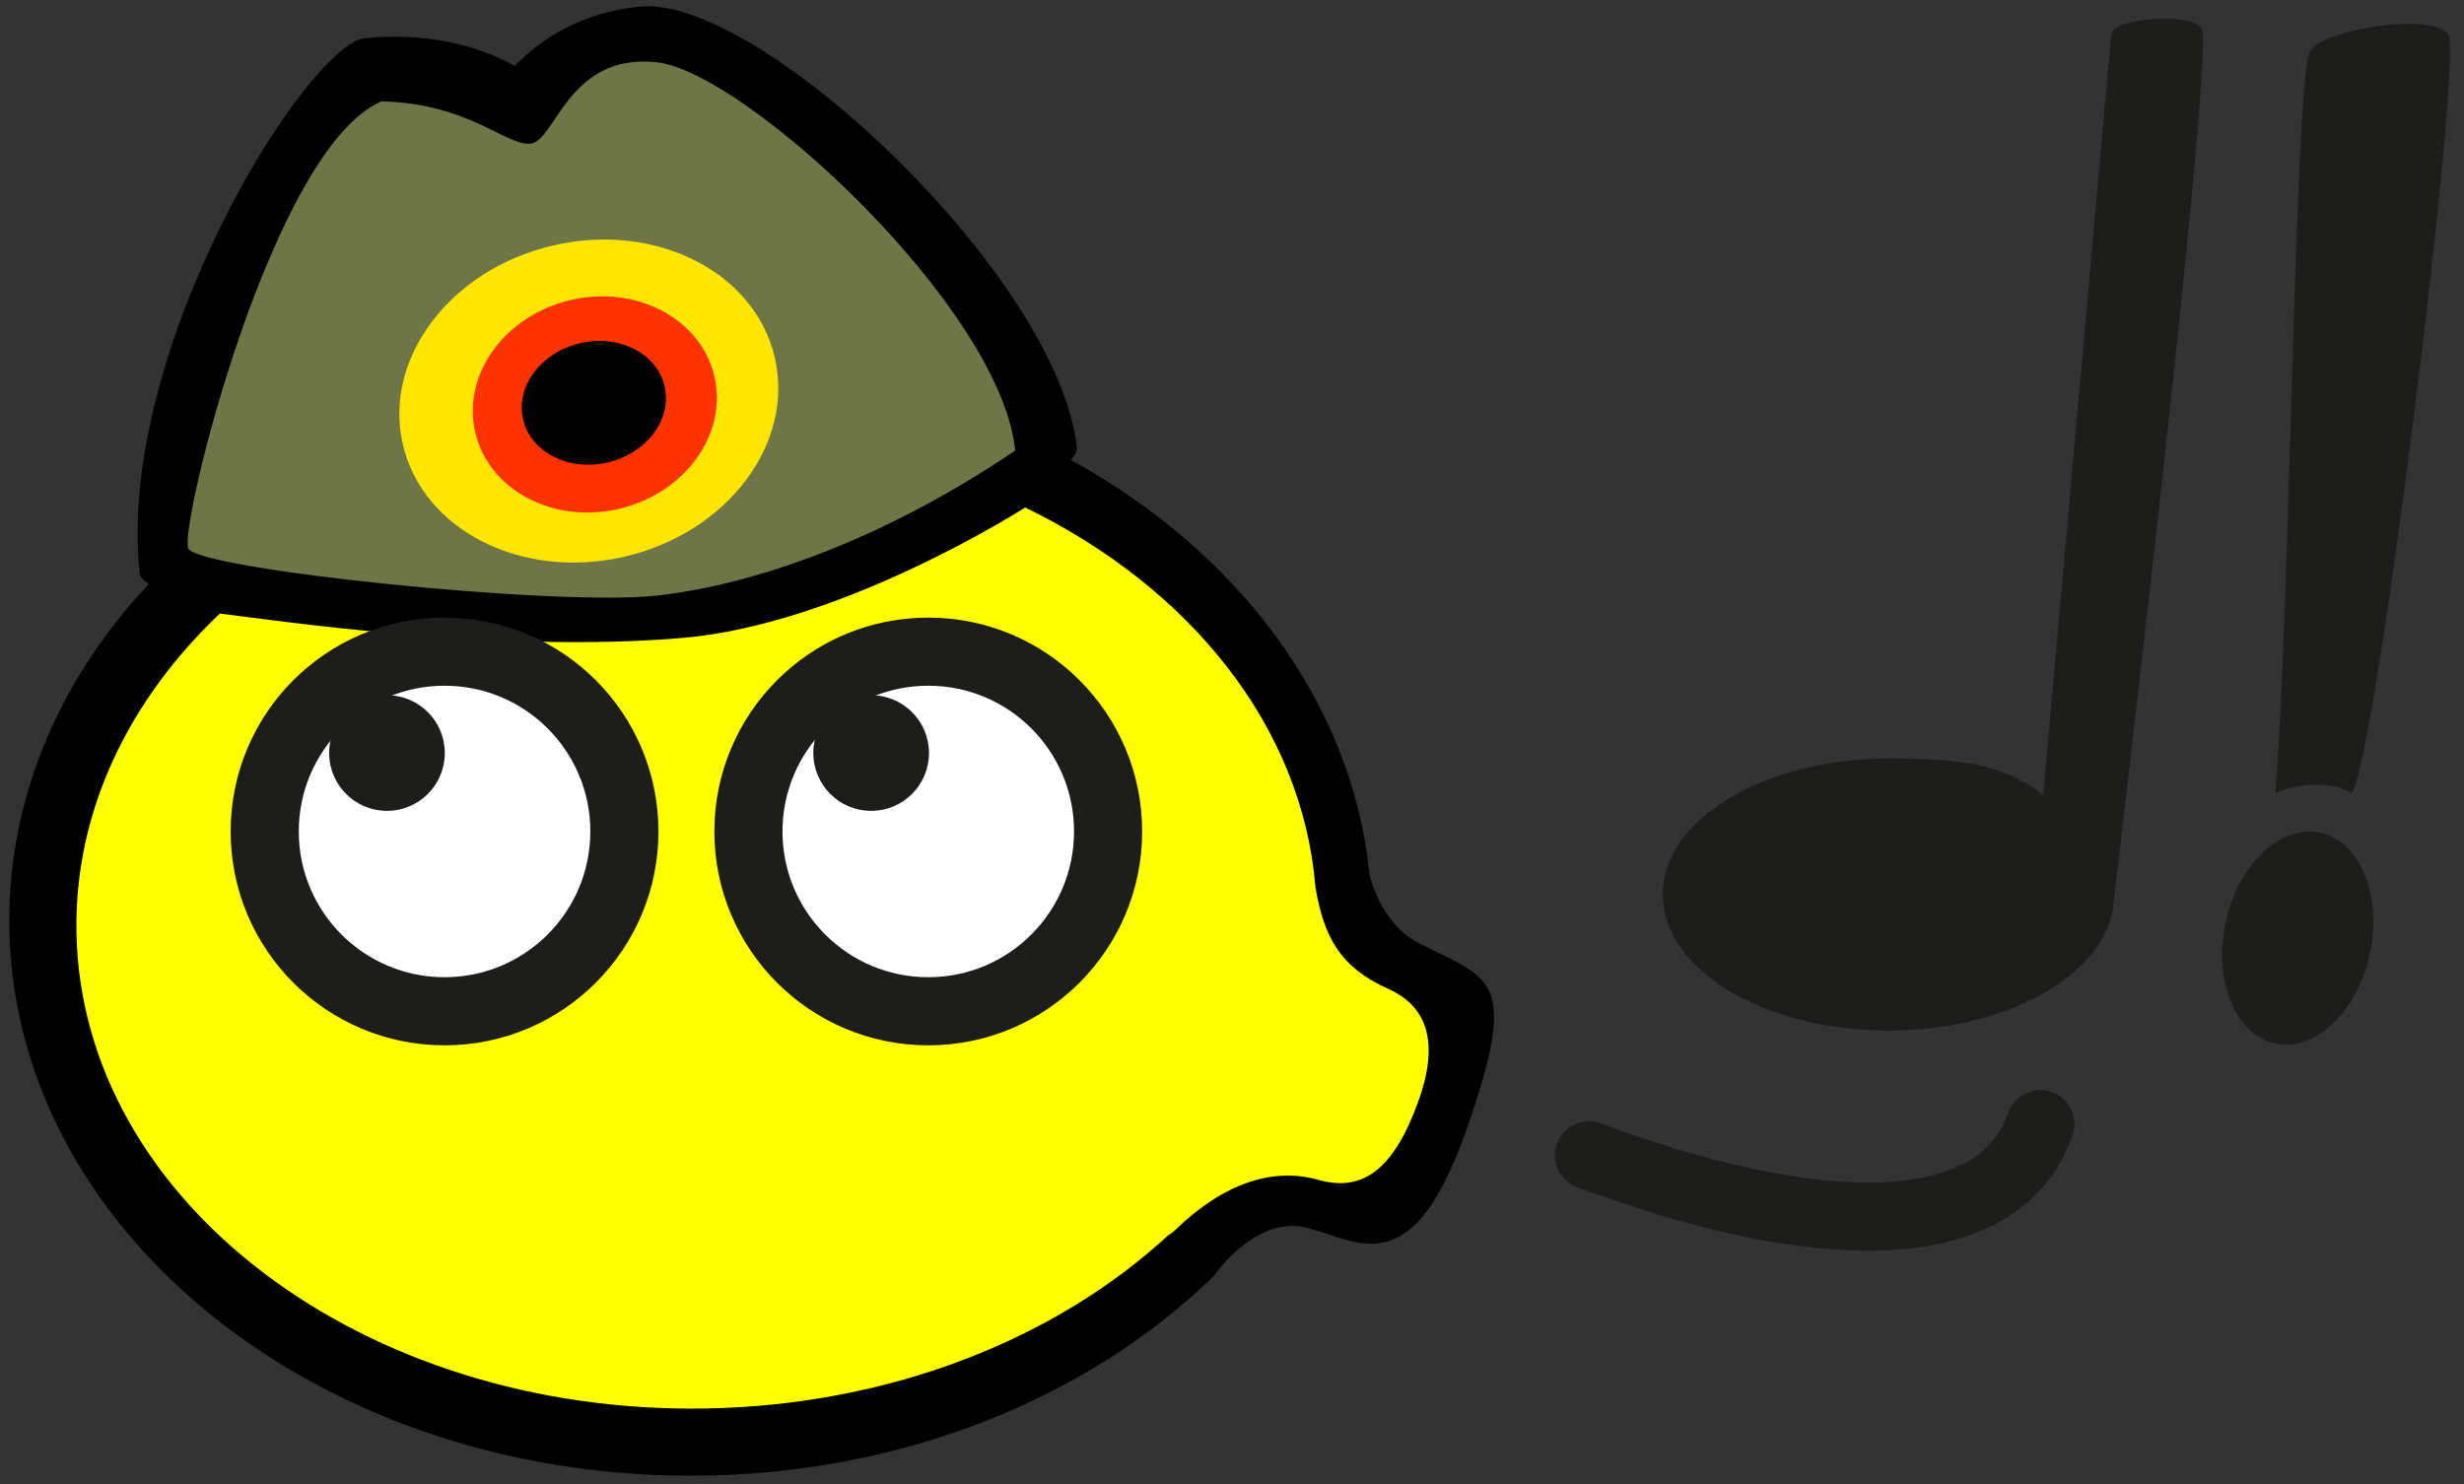
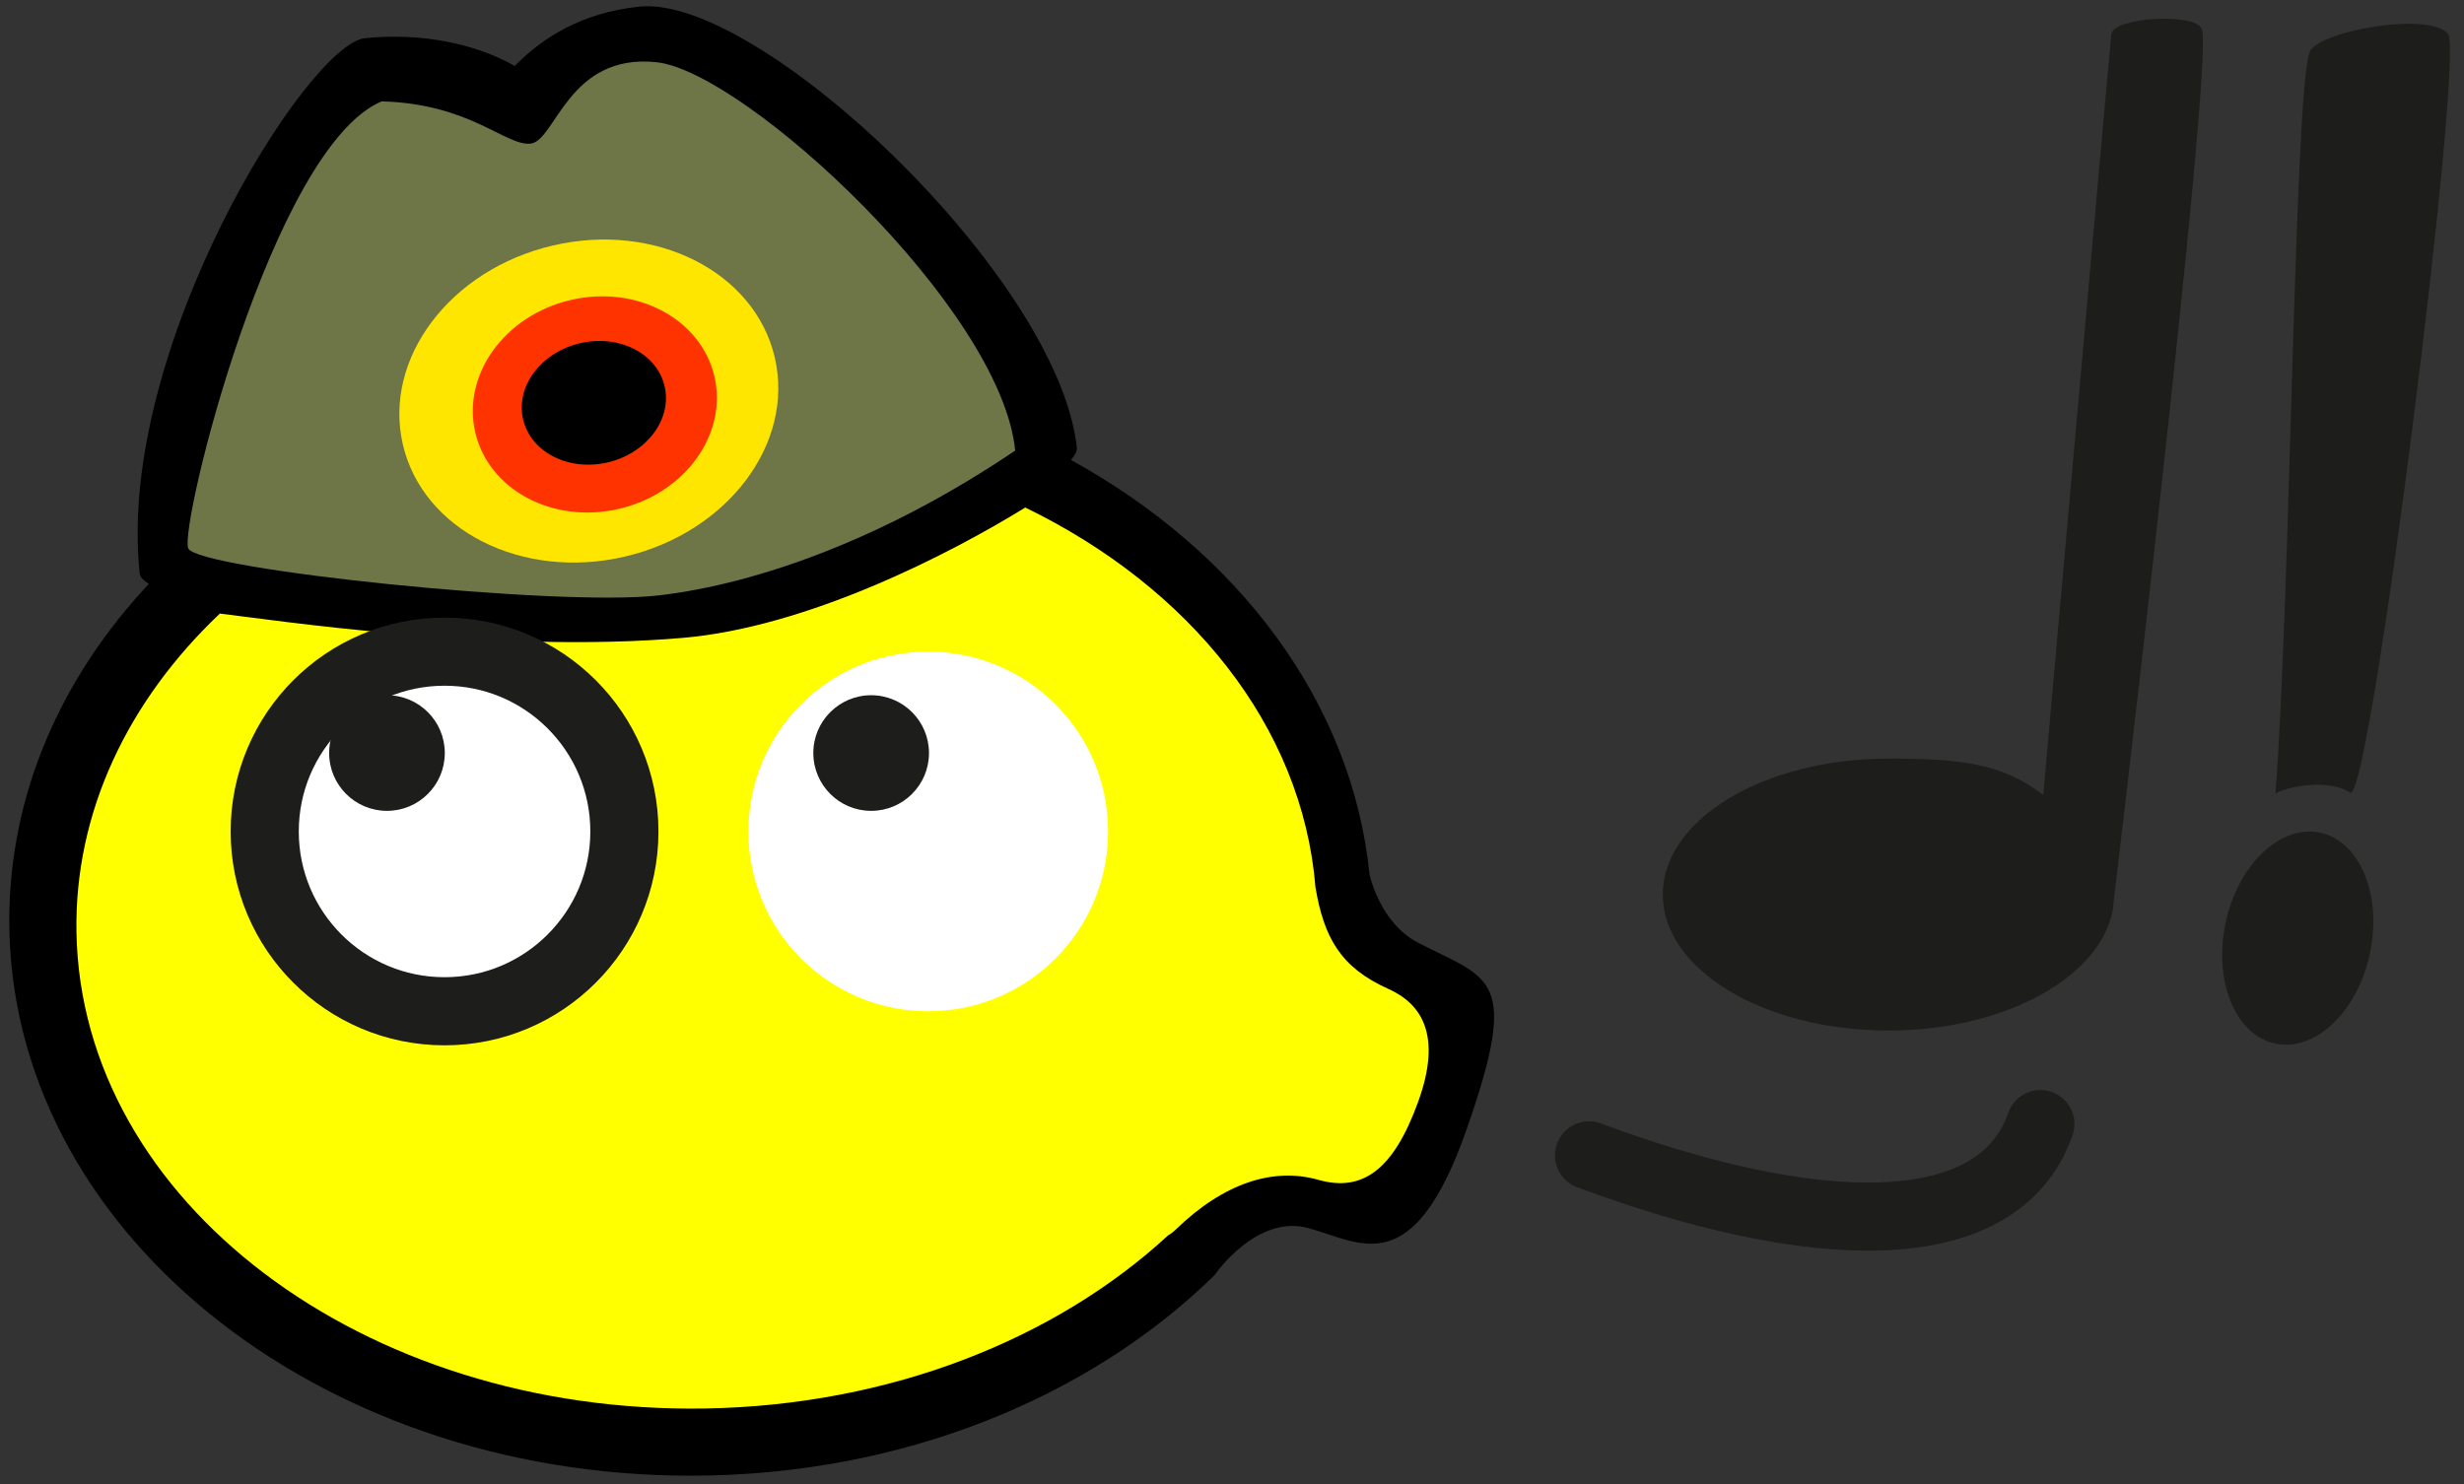
<svg xmlns="http://www.w3.org/2000/svg" version="1.1" id="Vordergrund" x="0px" y="0px" width="217px" height="130.75px" viewBox="0 0 217 130.75" enable-background="new 0 0 217 130.75" xml:space="preserve">
  <rect x="0" y="0" width="217" height="130.75" fill="#333333" stroke="none" />
  <g>
    <g>
      <path d="M124.905,83.05c6.334,3.266,9,2.866,4.268,16.4c-4.732,13.534-9.333,10-13.934,8.733s-8.277,4.143-8.277,4.143    c-11.006,10.792-27.579,17.663-46.144,17.663c-33.138,0-60-21.892-60-48.898c0-11.153,4.581-21.434,12.294-29.661    c-0.494-0.299-0.775-0.606-0.809-0.921C10.192,30.764,27.099,3.885,32.133,3.365s9.857,0.527,13.195,2.447    c2.471-2.52,5.952-4.708,10.986-5.229c10.556-1.091,36.92,23.866,38.522,38.851c0.031,0.293-0.153,0.66-0.519,1.084    c14.687,8.07,24.755,21.297,26.294,36.495C120.612,77.014,121.486,81.287,124.905,83.05z" />
      <path fill="none" d="M124.905,83.05c6.334,3.266,9,2.866,4.268,16.4c-4.732,13.534-9.333,10-13.934,8.733    s-8.277,4.143-8.277,4.143c-11.006,10.792-27.579,17.663-46.144,17.663c-33.138,0-60-21.892-60-48.898    c0-11.153,4.581-21.434,12.294-29.661c-0.494-0.299-0.775-0.606-0.809-0.921C10.192,30.764,27.099,3.885,32.133,3.365    s9.857,0.527,13.195,2.447c2.471-2.52,5.952-4.708,10.986-5.229c10.556-1.091,36.92,23.866,38.522,38.851    c0.031,0.293-0.153,0.66-0.519,1.084c14.687,8.07,24.755,21.297,26.294,36.495C120.612,77.014,121.486,81.287,124.905,83.05z" />
    </g>
    <g>
      <path fill="#FFFF00" d="M6.734,82.143c-0.192-10.644,4.578-20.464,12.629-28.096c4.424,0.518,24.427,3.567,40.809,2.138    c10.869-0.948,23.237-7.237,30.121-11.478c14.46,7.022,24.4,19.244,25.555,33.436c0.739,4.407,2.185,7.07,6.416,8.964    c2.893,1.294,4.779,4.034,2.626,9.959c-2.149,5.916-4.844,7.979-8.788,6.862c-3.944-1.118-8.303,0.257-12.556,4.378    c-0.236,0.229-0.458,0.396-0.668,0.507c-9.847,9.098-24.414,14.98-40.76,15.256C31.958,124.578,7.161,105.807,6.734,82.143z" />
    </g>
    <g>
      <path fill-rule="evenodd" clip-rule="evenodd" fill="#6E7547" d="M58.026,52.446c-8.828,1.035-40.621-2.276-41.448-4.138    c-0.828-1.862,7.379-35.311,17.035-39.379c7.793,0.207,10.896,3.931,13.103,3.724s3.311-8,11.104-7.172    c7.793,0.828,30.344,21.655,31.586,34.207C78.095,47.343,66.854,51.412,58.026,52.446z" />
    </g>
    <g>
      <g>
        <g>
          <path fill="#FFE600" d="M35.479,39.158c-1.757-7.565,4.151-15.413,13.196-17.528c9.045-2.116,17.803,2.302,19.56,9.867      c1.757,7.565-4.15,15.413-13.196,17.529S37.236,46.724,35.479,39.158z" />
          <path fill="#FFE600" d="M51.857,35.328" />
        </g>
      </g>
      <g>
        <g>
          <path fill="#FF3300" d="M41.854,38.089c-1.18-5.079,2.58-10.299,8.396-11.66c5.816-1.361,11.488,1.654,12.668,6.732      c1.18,5.079-2.579,10.299-8.396,11.66C48.705,46.182,43.034,43.168,41.854,38.089z" />
          <path fill="#FF3300" d="M52.386,35.625" />
        </g>
      </g>
      <g>
        <g>
          <path d="M46.068,36.94c-0.674-2.899,1.57-5.902,5.013-6.707c3.441-0.805,6.778,0.893,7.451,3.792      c0.673,2.899-1.571,5.902-5.013,6.708C50.078,41.537,46.742,39.839,46.068,36.94z" />
          <path d="M52.3,35.482" />
        </g>
      </g>
    </g>
    <g>
      <g>
        <circle fill="#FFFFFF" cx="39.151" cy="73.241" r="15.838" />
        <path fill="#FFFFFF" d="M39.151,73.241" />
      </g>
      <g>
        <circle fill="none" stroke="#1D1D1B" stroke-width="6" stroke-miterlimit="3.864" cx="39.151" cy="73.241" r="15.838" />
        <path fill="none" stroke="#1D1D1B" stroke-width="6" stroke-miterlimit="3.864" d="M39.151,73.241" />
      </g>
    </g>
    <g>
      <g>
        <circle fill="#FFFFFF" cx="81.75" cy="73.241" r="15.838" />
        <path fill="#FFFFFF" d="M81.75,73.241" />
      </g>
      <g>
-         <circle fill="none" stroke="#1D1D1B" stroke-width="6" stroke-miterlimit="3.864" cx="81.75" cy="73.241" r="15.838" />
        <path fill="none" stroke="#1D1D1B" stroke-width="6" stroke-miterlimit="3.864" d="M81.75,73.241" />
      </g>
    </g>
    <g>
      <g>
        <circle fill="#1D1D1B" cx="76.721" cy="66.333" r="5.093" />
        <path fill="#1D1D1B" d="M76.721,66.333" />
      </g>
    </g>
    <g>
      <g>
        <circle fill="#1D1D1B" cx="34.08" cy="66.333" r="5.093" />
        <path fill="#1D1D1B" d="M34.08,66.333" />
      </g>
    </g>
    <g>
      <path fill="#1D1D1B" d="M146.439,78.799c0-6.614,8.894-11.976,19.865-11.976c6.345,0,10.003,0.409,13.64,3.201    c1.739-19.34,5.857-65.781,5.994-67.009c0.171-1.535,7.629-1.938,8-0.388c0.934,3.898-7.788,76.776-7.824,77.074l-0.004,0.262    c-0.998,6.066-9.482,10.813-19.805,10.813C155.333,90.775,146.439,85.414,146.439,78.799z" />
    </g>
    <g>
      <path fill-rule="evenodd" clip-rule="evenodd" fill="#1D1D1B" d="M200.399,69.897c1.349-17.575,1.666-63.578,3.09-65.477    c1.424-1.899,10.687-3.324,12.111-1.424c1.425,1.899-6.888,68.016-8.629,66.826S201.665,69.182,200.399,69.897z" />
    </g>
    <g>
      <g>
        <path fill="#1D1D1B" d="M195.891,81.878c0.868-5.167,4.466-9.016,8.038-8.596s5.764,4.95,4.896,10.118     c-0.867,5.168-4.466,9.017-8.038,8.596S195.023,87.046,195.891,81.878z" />
        <path fill="#1D1D1B" d="M202.358,82.639" />
      </g>
    </g>
    <g>
      <path fill-rule="evenodd" clip-rule="evenodd" fill="none" stroke="#1D1D1B" stroke-width="6" stroke-linecap="round" stroke-miterlimit="3.864" d="    M179.693,99.015c-3.762,10.758-20.263,10.006-39.75,2.758" />
    </g>
  </g>
</svg>